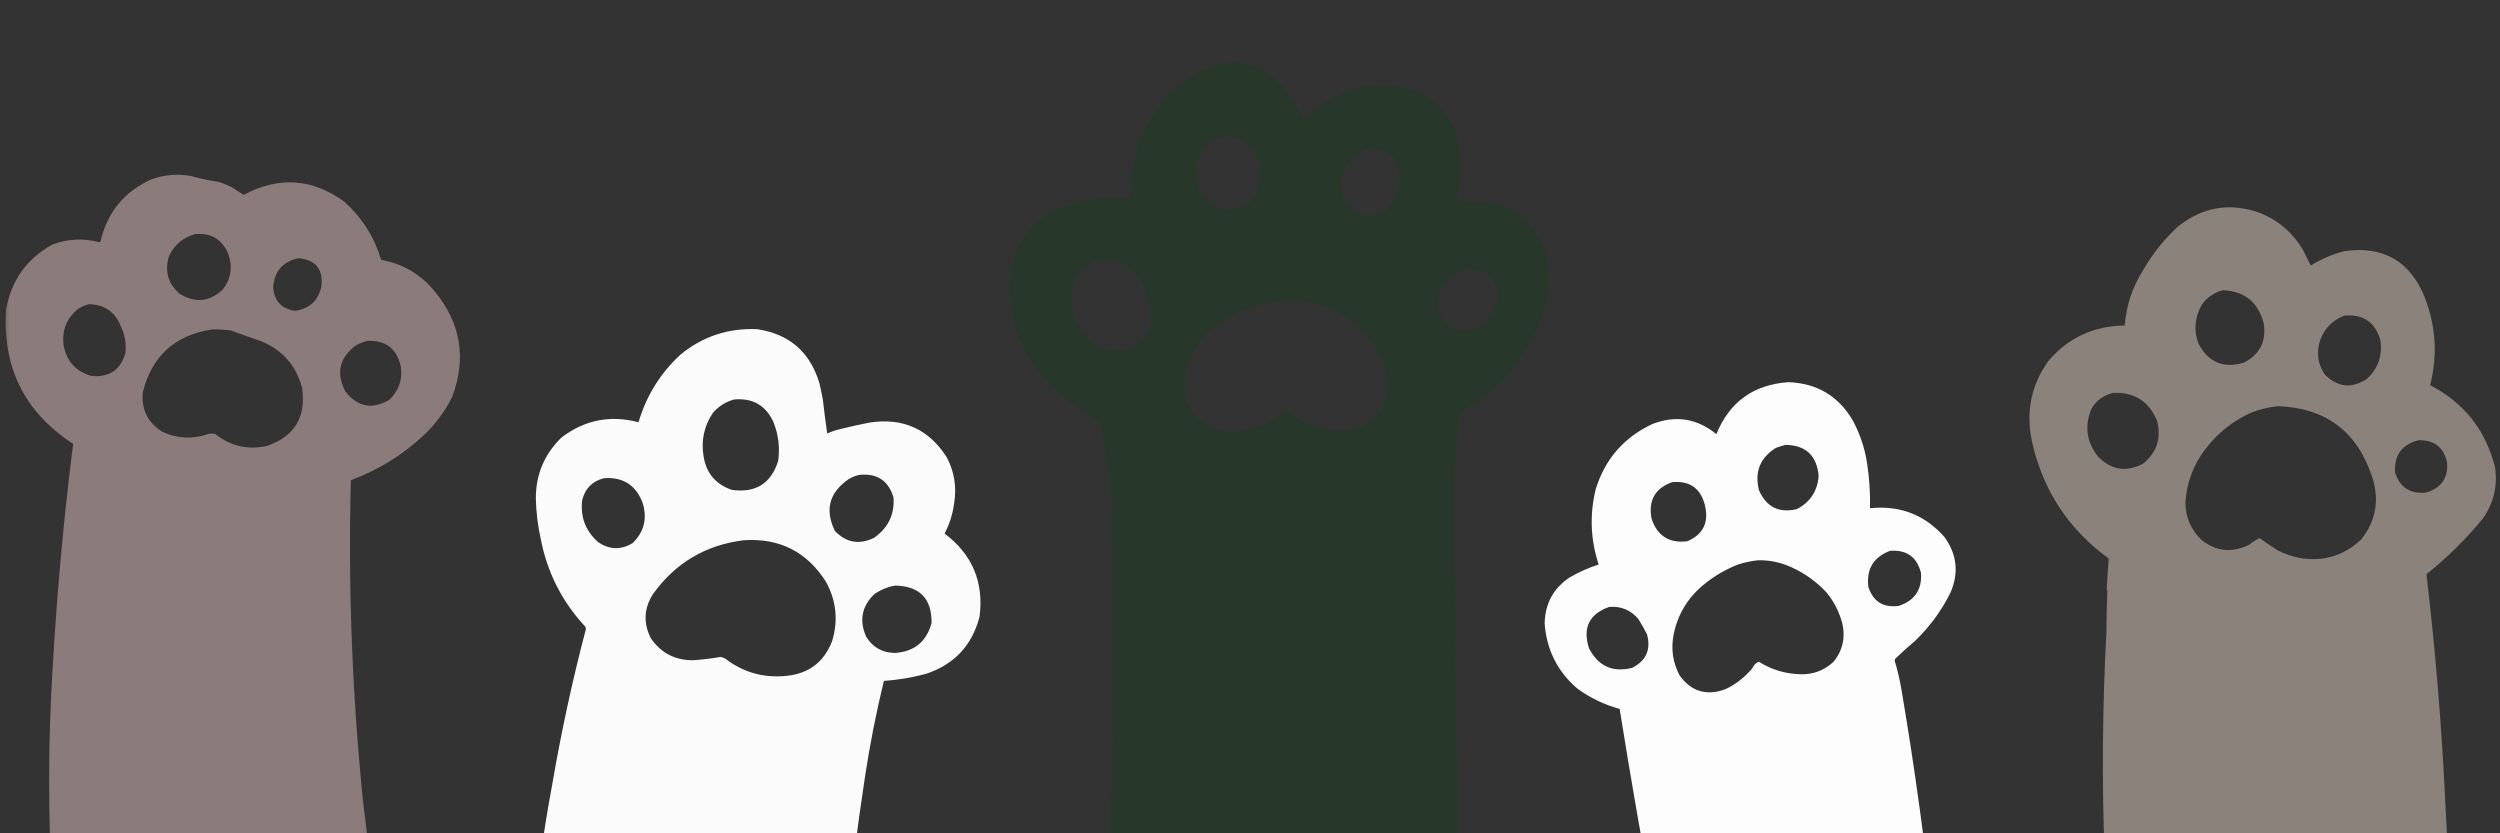
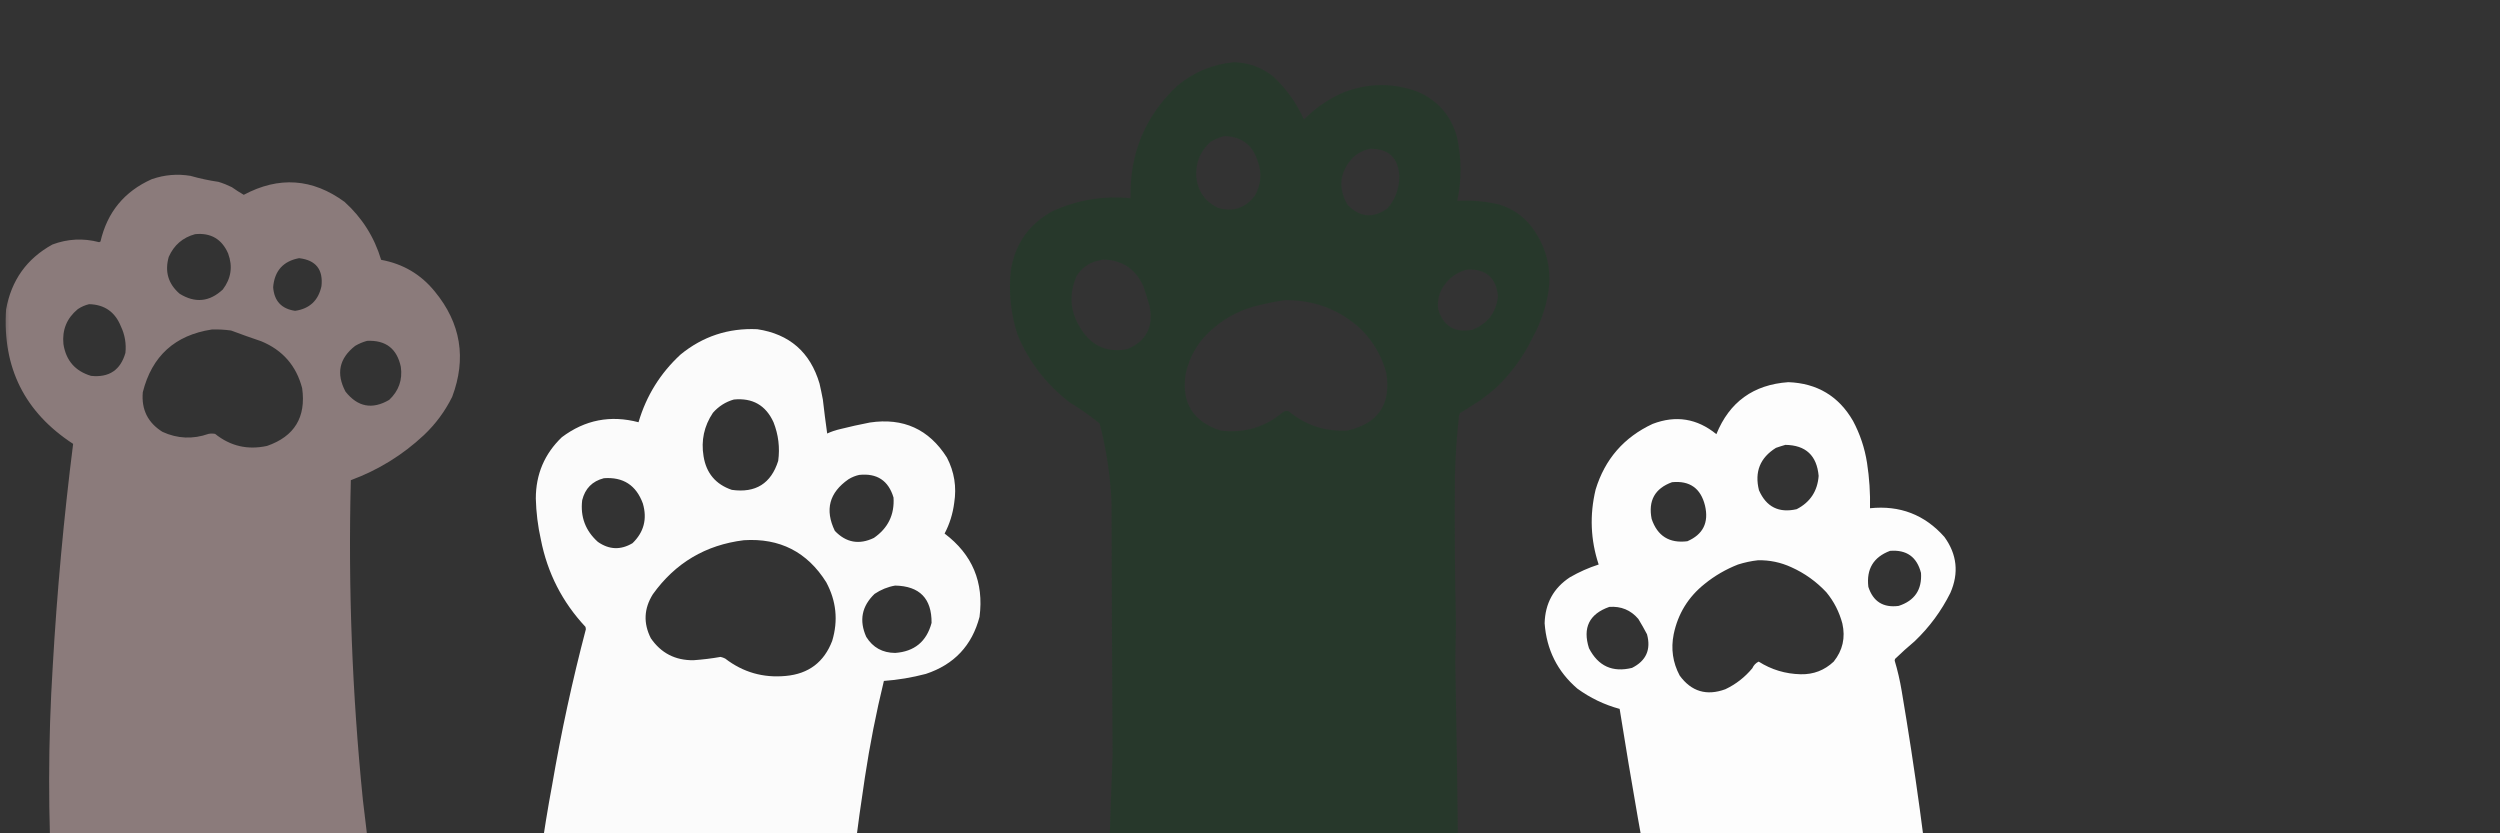
<svg xmlns="http://www.w3.org/2000/svg" width="180" zoomAndPan="magnify" viewBox="0 0 135 45" height="60" preserveAspectRatio="xMidYMid meet" version="1.0">
  <rect x="0" y="0" width="135" height="45" fill="#333333" stroke="none" />
  <defs>
    <filter x="0%" y="0%" width="100%" height="100%" id="62eeebdc85">
      <feColorMatrix values="0 0 0 0 1 0 0 0 0 1 0 0 0 0 1 0 0 0 1 0" color-interpolation-filters="sRGB" />
    </filter>
    <clipPath id="8055de1d3c">
      <path d="M 54 3.355 L 84 3.355 L 84 45 L 54 45 Z M 54 3.355" clip-rule="nonzero" />
    </clipPath>
    <mask id="209fa90752">
      <g filter="url(#62eeebdc85)">
        <rect x="-13.5" width="162" fill="#000000" y="-4.5" height="54" fill-opacity="0.992" />
      </g>
    </mask>
    <clipPath id="9cf14a0ad8">
      <path d="M 0.48 0.355 L 29.762 0.355 L 29.762 42 L 0.48 42 Z M 0.48 0.355" clip-rule="nonzero" />
    </clipPath>
    <clipPath id="cb90f55b75">
      <rect x="0" width="30" y="0" height="42" />
    </clipPath>
    <mask id="10388b670f">
      <g filter="url(#62eeebdc85)">
        <rect x="-13.5" width="162" fill="#000000" y="-4.5" height="54" fill-opacity="0.983" />
      </g>
    </mask>
    <clipPath id="a32f737867">
      <path d="M 0.238 0.359 L 24.961 0.359 L 24.961 36 L 0.238 36 Z M 0.238 0.359" clip-rule="nonzero" />
    </clipPath>
    <clipPath id="0647b9a6c0">
      <rect x="0" width="25" y="0" height="36" />
    </clipPath>
    <mask id="147d27829e">
      <g filter="url(#62eeebdc85)">
        <rect x="-13.5" width="162" fill="#000000" y="-4.5" height="54" fill-opacity="0.98" />
      </g>
    </mask>
    <clipPath id="20b49659ae">
      <path d="M 0.441 0.039 L 25.879 0.039 L 25.879 34 L 0.441 34 Z M 0.441 0.039" clip-rule="nonzero" />
    </clipPath>
    <clipPath id="0cfbcf59ff">
      <rect x="0" width="26" y="0" height="34" />
    </clipPath>
    <mask id="6f840b3c09">
      <g filter="url(#62eeebdc85)">
        <rect x="-13.5" width="162" fill="#000000" y="-4.5" height="54" fill-opacity="0.98" />
      </g>
    </mask>
    <clipPath id="1e62bc583b">
-       <path d="M 0.559 0.52 L 25 0.52 L 25 28 L 0.559 28 Z M 0.559 0.52" clip-rule="nonzero" />
+       <path d="M 0.559 0.52 L 25 0.52 L 25 28 L 0.559 28 M 0.559 0.52" clip-rule="nonzero" />
    </clipPath>
    <clipPath id="e2b8b126cd">
      <rect x="0" width="26" y="0" height="28" />
    </clipPath>
    <mask id="ca76587902">
      <g filter="url(#62eeebdc85)">
        <rect x="-13.5" width="162" fill="#000000" y="-4.5" height="54" fill-opacity="0.988" />
      </g>
    </mask>
    <clipPath id="1d51006e55">
      <path d="M 0.281 0.398 L 22.84 0.398 L 22.84 25 L 0.281 25 Z M 0.281 0.398" clip-rule="nonzero" />
    </clipPath>
    <clipPath id="b077a3c1a7">
      <rect x="0" width="23" y="0" height="25" />
    </clipPath>
  </defs>
  <g clip-path="url(#8055de1d3c)">
    <g mask="url(#209fa90752)">
      <g transform="matrix(1, 0, 0, 1, 54, 3)">
        <g clip-path="url(#cb90f55b75)">
          <g clip-path="url(#9cf14a0ad8)">
            <path fill="#27382b" d="M 24.945 47.09 C 18.562 47.09 12.176 47.09 5.793 47.09 C 5.863 43.988 5.957 40.887 6.078 37.785 C 6.051 33.242 6.035 28.699 6.023 24.156 C 5.961 22.703 5.746 21.277 5.379 19.871 C 4.871 19.453 4.336 19.074 3.773 18.738 C 2.508 17.77 1.566 16.555 0.949 15.082 C 0.574 13.93 0.453 12.754 0.59 11.555 C 0.832 10.137 1.582 9.086 2.84 8.402 C 4.18 7.793 5.582 7.559 7.051 7.703 C 6.992 5.293 7.832 3.27 9.57 1.633 C 10.457 0.895 11.477 0.469 12.633 0.355 C 13.43 0.383 14.137 0.641 14.758 1.129 C 15.465 1.793 16.016 2.566 16.414 3.453 C 17.027 2.832 17.738 2.344 18.535 1.996 C 19.879 1.473 21.223 1.461 22.57 1.957 C 23.652 2.434 24.355 3.246 24.676 4.391 C 24.93 5.539 24.934 6.691 24.695 7.844 C 25.461 7.801 26.215 7.867 26.961 8.043 C 27.781 8.297 28.422 8.785 28.887 9.5 C 29.625 10.629 29.84 11.855 29.535 13.176 C 29.371 13.91 29.109 14.605 28.746 15.262 C 28.246 16.289 27.578 17.195 26.746 17.98 C 26.477 18.207 26.199 18.422 25.918 18.629 C 25.559 18.855 25.199 19.086 24.84 19.312 C 24.812 19.363 24.793 19.418 24.785 19.477 C 24.664 20.562 24.59 21.656 24.566 22.75 C 24.547 25.387 24.562 28.02 24.621 30.656 C 24.605 31.352 24.594 32.047 24.586 32.742 C 24.656 36.41 24.711 40.074 24.746 43.742 C 24.781 44.863 24.848 45.977 24.945 47.09 Z M 12.094 4.352 C 13.016 4.359 13.625 4.805 13.91 5.684 C 14.152 6.332 14.105 6.957 13.766 7.559 C 13.258 8.238 12.59 8.461 11.77 8.223 C 11.074 7.887 10.684 7.328 10.598 6.551 C 10.555 5.793 10.812 5.164 11.371 4.66 C 11.602 4.523 11.844 4.422 12.094 4.352 Z M 19.977 5.035 C 20.984 5.02 21.516 5.52 21.562 6.531 C 21.559 7.191 21.344 7.766 20.914 8.258 C 20.145 8.805 19.43 8.738 18.77 8.062 C 18.242 7.148 18.332 6.305 19.043 5.523 C 19.312 5.273 19.621 5.113 19.977 5.035 Z M 5.574 11.016 C 6.613 11.043 7.34 11.535 7.754 12.488 C 7.867 12.836 7.977 13.184 8.078 13.535 C 8.301 14.645 7.898 15.422 6.871 15.855 C 5.789 16.055 4.953 15.691 4.371 14.758 C 3.773 13.836 3.703 12.875 4.152 11.879 C 4.402 11.496 4.746 11.234 5.18 11.105 C 5.316 11.074 5.449 11.047 5.574 11.016 Z M 25.234 11.555 C 26.246 11.516 26.801 12 26.891 13.012 C 26.785 13.898 26.316 14.5 25.484 14.812 C 24.551 14.98 23.945 14.613 23.668 13.715 C 23.598 13.207 23.719 12.75 24.027 12.348 C 24.344 11.938 24.746 11.676 25.234 11.555 Z M 15.367 13.211 C 16.965 13.188 18.348 13.715 19.508 14.793 C 20.164 15.453 20.613 16.234 20.859 17.133 C 21.129 18.832 20.426 19.871 18.754 20.25 C 17.559 20.312 16.504 19.965 15.586 19.203 C 15.484 19.18 15.387 19.191 15.297 19.242 C 14.316 20.07 13.188 20.406 11.914 20.25 C 10.422 19.766 9.793 18.754 10.023 17.207 C 10.246 16.176 10.77 15.328 11.59 14.668 C 12.293 14.082 13.098 13.684 14 13.48 C 14.457 13.367 14.914 13.277 15.367 13.211 Z M 15.367 13.211" fill-opacity="1" fill-rule="evenodd" />
          </g>
        </g>
      </g>
    </g>
  </g>
  <g mask="url(#10388b670f)">
    <g transform="matrix(1, 0, 0, 1, -0, 9)">
      <g clip-path="url(#0647b9a6c0)">
        <g clip-path="url(#a32f737867)">
          <path fill="#8c7c7c" d="M 20.438 41.09 C 14.605 41.09 8.773 41.09 2.941 41.09 C 2.848 40.445 2.812 39.805 2.832 39.164 C 2.59 35.105 2.594 31.039 2.848 26.977 C 3.078 22.961 3.445 18.957 3.949 14.969 C 1.328 13.262 0.125 10.844 0.328 7.715 C 0.609 6.141 1.441 4.969 2.832 4.203 C 3.656 3.895 4.496 3.852 5.352 4.078 C 5.375 4.066 5.398 4.055 5.426 4.043 C 5.793 2.457 6.715 1.336 8.195 0.676 C 8.875 0.438 9.574 0.379 10.285 0.496 C 10.781 0.637 11.285 0.746 11.797 0.82 C 12.047 0.895 12.285 0.992 12.516 1.105 C 12.727 1.254 12.945 1.395 13.164 1.52 C 15.062 0.508 16.875 0.637 18.602 1.898 C 19.551 2.754 20.211 3.797 20.582 5.031 C 21.762 5.246 22.73 5.816 23.48 6.742 C 24.887 8.453 25.199 10.352 24.418 12.43 C 24.031 13.211 23.52 13.902 22.887 14.5 C 21.738 15.574 20.426 16.383 18.945 16.93 C 18.797 22.695 19.016 28.441 19.594 34.18 C 19.863 36.484 20.145 38.789 20.438 41.09 Z M 10.535 3.645 C 11.387 3.562 11.98 3.91 12.32 4.691 C 12.578 5.391 12.48 6.039 12.031 6.633 C 11.316 7.301 10.543 7.379 9.707 6.867 C 9.082 6.332 8.887 5.664 9.113 4.871 C 9.395 4.234 9.867 3.828 10.535 3.645 Z M 16.152 4.941 C 17.055 5.047 17.457 5.551 17.359 6.453 C 17.191 7.23 16.715 7.672 15.938 7.785 C 15.199 7.68 14.805 7.25 14.75 6.508 C 14.824 5.625 15.293 5.102 16.152 4.941 Z M 4.812 7.426 C 5.641 7.445 6.211 7.844 6.523 8.613 C 6.742 9.07 6.824 9.551 6.773 10.055 C 6.508 10.984 5.891 11.398 4.918 11.297 C 4.066 11.043 3.566 10.473 3.426 9.586 C 3.348 8.816 3.605 8.188 4.199 7.695 C 4.391 7.566 4.594 7.477 4.812 7.426 Z M 11.438 8.793 C 11.785 8.781 12.137 8.801 12.48 8.848 C 13.016 9.051 13.559 9.242 14.102 9.426 C 15.262 9.902 16 10.75 16.316 11.961 C 16.535 13.523 15.906 14.562 14.426 15.078 C 13.383 15.309 12.445 15.094 11.617 14.43 C 11.496 14.406 11.375 14.406 11.258 14.43 C 10.41 14.727 9.582 14.691 8.773 14.32 C 7.984 13.828 7.629 13.113 7.711 12.18 C 8.203 10.227 9.445 9.098 11.438 8.793 Z M 19.824 9.406 C 20.832 9.359 21.438 9.828 21.645 10.812 C 21.742 11.516 21.531 12.109 21.016 12.594 C 20.098 13.129 19.312 12.977 18.656 12.145 C 18.141 11.172 18.316 10.352 19.18 9.676 C 19.387 9.555 19.602 9.465 19.824 9.406 Z M 19.824 9.406" fill-opacity="1" fill-rule="evenodd" />
        </g>
      </g>
    </g>
  </g>
  <g mask="url(#147d27829e)">
    <g transform="matrix(1, 0, 0, 1, 109, 11)">
      <g clip-path="url(#0cfbcf59ff)">
        <g clip-path="url(#20b49659ae)">
-           <path fill="#8c847c" d="M 23.379 39.09 C 17.09 39.09 10.801 39.09 4.512 39.09 C 4.574 37.844 4.621 36.598 4.656 35.348 C 4.496 31.277 4.527 27.207 4.746 23.141 C 4.75 22.387 4.77 21.637 4.797 20.891 C 4.785 20.879 4.773 20.867 4.762 20.855 C 4.789 20.293 4.824 19.727 4.871 19.16 C 2.676 17.566 1.289 15.434 0.711 12.77 C 0.395 11.203 0.695 9.777 1.613 8.488 C 2.691 7.234 4.066 6.598 5.734 6.578 C 5.816 5.5 6.148 4.504 6.727 3.59 C 7.234 2.711 7.863 1.922 8.613 1.23 C 9.961 0.16 11.449 -0.082 13.078 0.512 C 14.066 0.922 14.828 1.586 15.367 2.508 C 15.504 2.789 15.645 3.066 15.781 3.336 C 16.34 2.992 16.941 2.734 17.582 2.562 C 19.711 2.262 21.168 3.109 21.953 5.102 C 22.543 6.641 22.633 8.207 22.227 9.801 C 24.066 10.754 25.234 12.234 25.734 14.246 C 25.875 15.246 25.66 16.16 25.086 16.984 C 24.176 18.102 23.152 19.109 22.027 20.008 C 22.504 24.027 22.84 28.059 23.035 32.105 C 23.164 34.434 23.277 36.762 23.379 39.09 Z M 11.027 4.672 C 12.207 4.719 12.945 5.316 13.242 6.469 C 13.387 7.434 13.035 8.133 12.18 8.578 C 11.074 8.914 10.25 8.57 9.715 7.551 C 9.453 6.828 9.516 6.129 9.895 5.461 C 10.18 5.059 10.559 4.797 11.027 4.672 Z M 17.617 6.039 C 18.621 5.961 19.266 6.406 19.543 7.371 C 19.66 8.18 19.426 8.871 18.84 9.441 C 18.023 9.996 17.262 9.93 16.555 9.242 C 16.148 8.656 16.062 8.02 16.301 7.336 C 16.547 6.699 16.984 6.27 17.617 6.039 Z M 5.121 10.215 C 6.266 10.172 7.051 10.676 7.48 11.727 C 7.723 12.676 7.465 13.449 6.707 14.051 C 5.797 14.512 4.984 14.375 4.277 13.637 C 3.66 12.832 3.555 11.969 3.953 11.043 C 4.23 10.602 4.621 10.328 5.121 10.215 Z M 14.016 10.934 C 16.602 11.031 18.301 12.312 19.109 14.789 C 19.496 16.023 19.293 17.137 18.5 18.137 C 17.559 19.016 16.449 19.348 15.168 19.125 C 14.766 19.043 14.383 18.91 14.016 18.73 C 13.676 18.52 13.344 18.297 13.027 18.062 C 12.82 18.148 12.637 18.262 12.469 18.406 C 11.547 18.871 10.684 18.789 9.875 18.152 C 9.305 17.598 9.016 16.922 9.012 16.121 C 9.082 15.062 9.438 14.117 10.074 13.273 C 10.738 12.395 11.574 11.727 12.574 11.277 C 13.047 11.098 13.523 10.984 14.016 10.934 Z M 21.613 12.77 C 22.445 12.758 22.953 13.152 23.145 13.961 C 23.207 14.812 22.828 15.359 22.008 15.598 C 21.164 15.684 20.605 15.328 20.336 14.535 C 20.266 13.59 20.695 13.004 21.613 12.77 Z M 21.613 12.77" fill-opacity="1" fill-rule="evenodd" />
-         </g>
+           </g>
      </g>
    </g>
  </g>
  <g mask="url(#6f840b3c09)">
    <g transform="matrix(1, 0, 0, 1, 28, 17)">
      <g clip-path="url(#e2b8b126cd)">
        <g clip-path="url(#1e62bc583b)">
          <path fill="#ffffff" d="M 17.676 33.09 C 12.035 33.09 6.395 33.09 0.754 33.09 C 0.984 30.504 1.34 27.938 1.816 25.387 C 2.301 22.555 2.906 19.754 3.637 16.977 C 3.629 16.938 3.625 16.895 3.617 16.852 C 2.367 15.516 1.562 13.945 1.207 12.137 C 1.043 11.406 0.953 10.668 0.934 9.922 C 0.934 8.613 1.402 7.508 2.34 6.609 C 3.586 5.672 4.965 5.402 6.48 5.801 C 6.902 4.367 7.66 3.152 8.75 2.145 C 9.949 1.164 11.332 0.707 12.891 0.777 C 14.633 1.039 15.754 2.02 16.254 3.711 C 16.32 3.996 16.379 4.285 16.434 4.574 C 16.504 5.188 16.582 5.801 16.668 6.41 C 16.887 6.309 17.117 6.23 17.352 6.176 C 17.891 6.039 18.43 5.922 18.973 5.816 C 20.777 5.547 22.164 6.176 23.133 7.707 C 23.535 8.48 23.664 9.297 23.527 10.156 C 23.453 10.738 23.281 11.293 23.008 11.812 C 24.508 12.941 25.137 14.441 24.895 16.312 C 24.488 17.859 23.523 18.887 21.996 19.391 C 21.254 19.586 20.496 19.715 19.73 19.77 C 19.309 21.492 18.969 23.234 18.703 24.988 C 18.293 27.684 17.953 30.383 17.676 33.09 Z M 11.629 4.574 C 12.637 4.477 13.352 4.883 13.77 5.801 C 14.035 6.473 14.121 7.172 14.023 7.887 C 13.637 9.113 12.801 9.633 11.52 9.453 C 10.645 9.156 10.137 8.547 9.992 7.637 C 9.852 6.785 10.02 6.008 10.496 5.293 C 10.805 4.941 11.184 4.699 11.629 4.574 Z M 18.398 8.645 C 19.359 8.543 19.977 8.953 20.25 9.867 C 20.309 10.793 19.953 11.52 19.191 12.047 C 18.395 12.43 17.691 12.305 17.082 11.668 C 16.531 10.531 16.777 9.602 17.82 8.879 C 18.004 8.766 18.199 8.688 18.398 8.645 Z M 4.609 8.824 C 5.652 8.746 6.355 9.203 6.715 10.191 C 6.957 11.023 6.77 11.738 6.156 12.332 C 5.516 12.711 4.895 12.688 4.285 12.262 C 3.613 11.66 3.332 10.906 3.438 10.012 C 3.594 9.379 3.984 8.984 4.609 8.824 Z M 12.168 12.172 C 14.109 12.047 15.59 12.805 16.617 14.441 C 17.16 15.453 17.27 16.508 16.938 17.609 C 16.5 18.754 15.668 19.387 14.438 19.5 C 13.215 19.617 12.125 19.305 11.16 18.562 C 11.082 18.523 10.996 18.492 10.91 18.473 C 10.426 18.559 9.941 18.617 9.449 18.652 C 8.465 18.664 7.699 18.27 7.145 17.465 C 6.734 16.652 6.77 15.863 7.254 15.09 C 8.465 13.398 10.105 12.426 12.168 12.172 Z M 20.34 14.621 C 21.66 14.648 22.316 15.32 22.305 16.637 C 22.035 17.645 21.379 18.184 20.34 18.258 C 19.66 18.254 19.137 17.969 18.777 17.391 C 18.383 16.508 18.535 15.734 19.227 15.07 C 19.57 14.84 19.941 14.688 20.34 14.621 Z M 20.34 14.621" fill-opacity="1" fill-rule="evenodd" />
        </g>
      </g>
    </g>
  </g>
  <g mask="url(#ca76587902)">
    <g transform="matrix(1, 0, 0, 1, 83, 20)">
      <g clip-path="url(#b077a3c1a7)">
        <g clip-path="url(#1d51006e55)">
          <path fill="#ffffff" d="M 21.438 30.09 C 16.469 30.09 11.5 30.09 6.531 30.09 C 5.777 26.164 5.09 22.227 4.461 18.281 C 3.629 18.055 2.867 17.688 2.176 17.184 C 1.098 16.258 0.512 15.078 0.41 13.656 C 0.438 12.582 0.891 11.754 1.777 11.172 C 2.273 10.887 2.789 10.656 3.328 10.484 C 2.887 9.152 2.836 7.801 3.164 6.434 C 3.664 4.797 4.691 3.613 6.242 2.891 C 7.5 2.41 8.645 2.598 9.684 3.445 C 10.391 1.703 11.688 0.77 13.57 0.637 C 15.125 0.695 16.289 1.391 17.062 2.727 C 17.441 3.438 17.695 4.195 17.82 4.996 C 17.945 5.805 18 6.621 17.98 7.445 C 19.594 7.277 20.93 7.793 21.996 8.992 C 22.68 9.934 22.789 10.945 22.32 12.016 C 21.832 12.996 21.188 13.867 20.395 14.625 C 20.027 14.934 19.676 15.25 19.332 15.582 C 19.324 15.609 19.32 15.641 19.312 15.672 C 19.473 16.207 19.598 16.754 19.691 17.309 C 20.41 21.551 20.992 25.812 21.438 30.09 Z M 13.41 4.023 C 14.512 4.039 15.109 4.598 15.207 5.699 C 15.145 6.52 14.75 7.121 14.02 7.496 C 13.059 7.715 12.379 7.375 11.984 6.473 C 11.738 5.48 12.043 4.719 12.902 4.184 C 13.074 4.125 13.242 4.07 13.41 4.023 Z M 7.289 6.039 C 8.246 5.945 8.84 6.367 9.07 7.301 C 9.285 8.215 8.969 8.859 8.117 9.227 C 7.145 9.348 6.5 8.945 6.188 8.02 C 5.996 7.035 6.363 6.375 7.289 6.039 Z M 19.062 9.746 C 19.957 9.676 20.512 10.074 20.734 10.938 C 20.793 11.844 20.391 12.438 19.527 12.719 C 18.695 12.828 18.148 12.484 17.891 11.691 C 17.777 10.73 18.168 10.082 19.062 9.746 Z M 11.934 10.254 C 12.562 10.242 13.16 10.367 13.73 10.629 C 14.453 10.953 15.082 11.406 15.621 11.98 C 16.035 12.48 16.32 13.043 16.488 13.672 C 16.66 14.438 16.504 15.121 16.02 15.727 C 15.523 16.195 14.93 16.426 14.238 16.41 C 13.414 16.391 12.66 16.164 11.969 15.727 C 11.812 15.801 11.699 15.922 11.625 16.086 C 11.223 16.57 10.738 16.949 10.168 17.219 C 9.156 17.59 8.332 17.344 7.703 16.48 C 7.328 15.777 7.223 15.031 7.379 14.25 C 7.609 13.141 8.168 12.234 9.051 11.531 C 9.594 11.09 10.195 10.742 10.852 10.484 C 11.211 10.371 11.57 10.293 11.934 10.254 Z M 3.902 12.773 C 4.535 12.727 5.059 12.941 5.469 13.422 C 5.633 13.691 5.789 13.965 5.938 14.25 C 6.164 15.078 5.891 15.684 5.129 16.066 C 4.074 16.324 3.301 15.969 2.805 15.004 C 2.453 13.898 2.82 13.152 3.902 12.773 Z M 3.902 12.773" fill-opacity="1" fill-rule="evenodd" />
        </g>
      </g>
    </g>
  </g>
</svg>